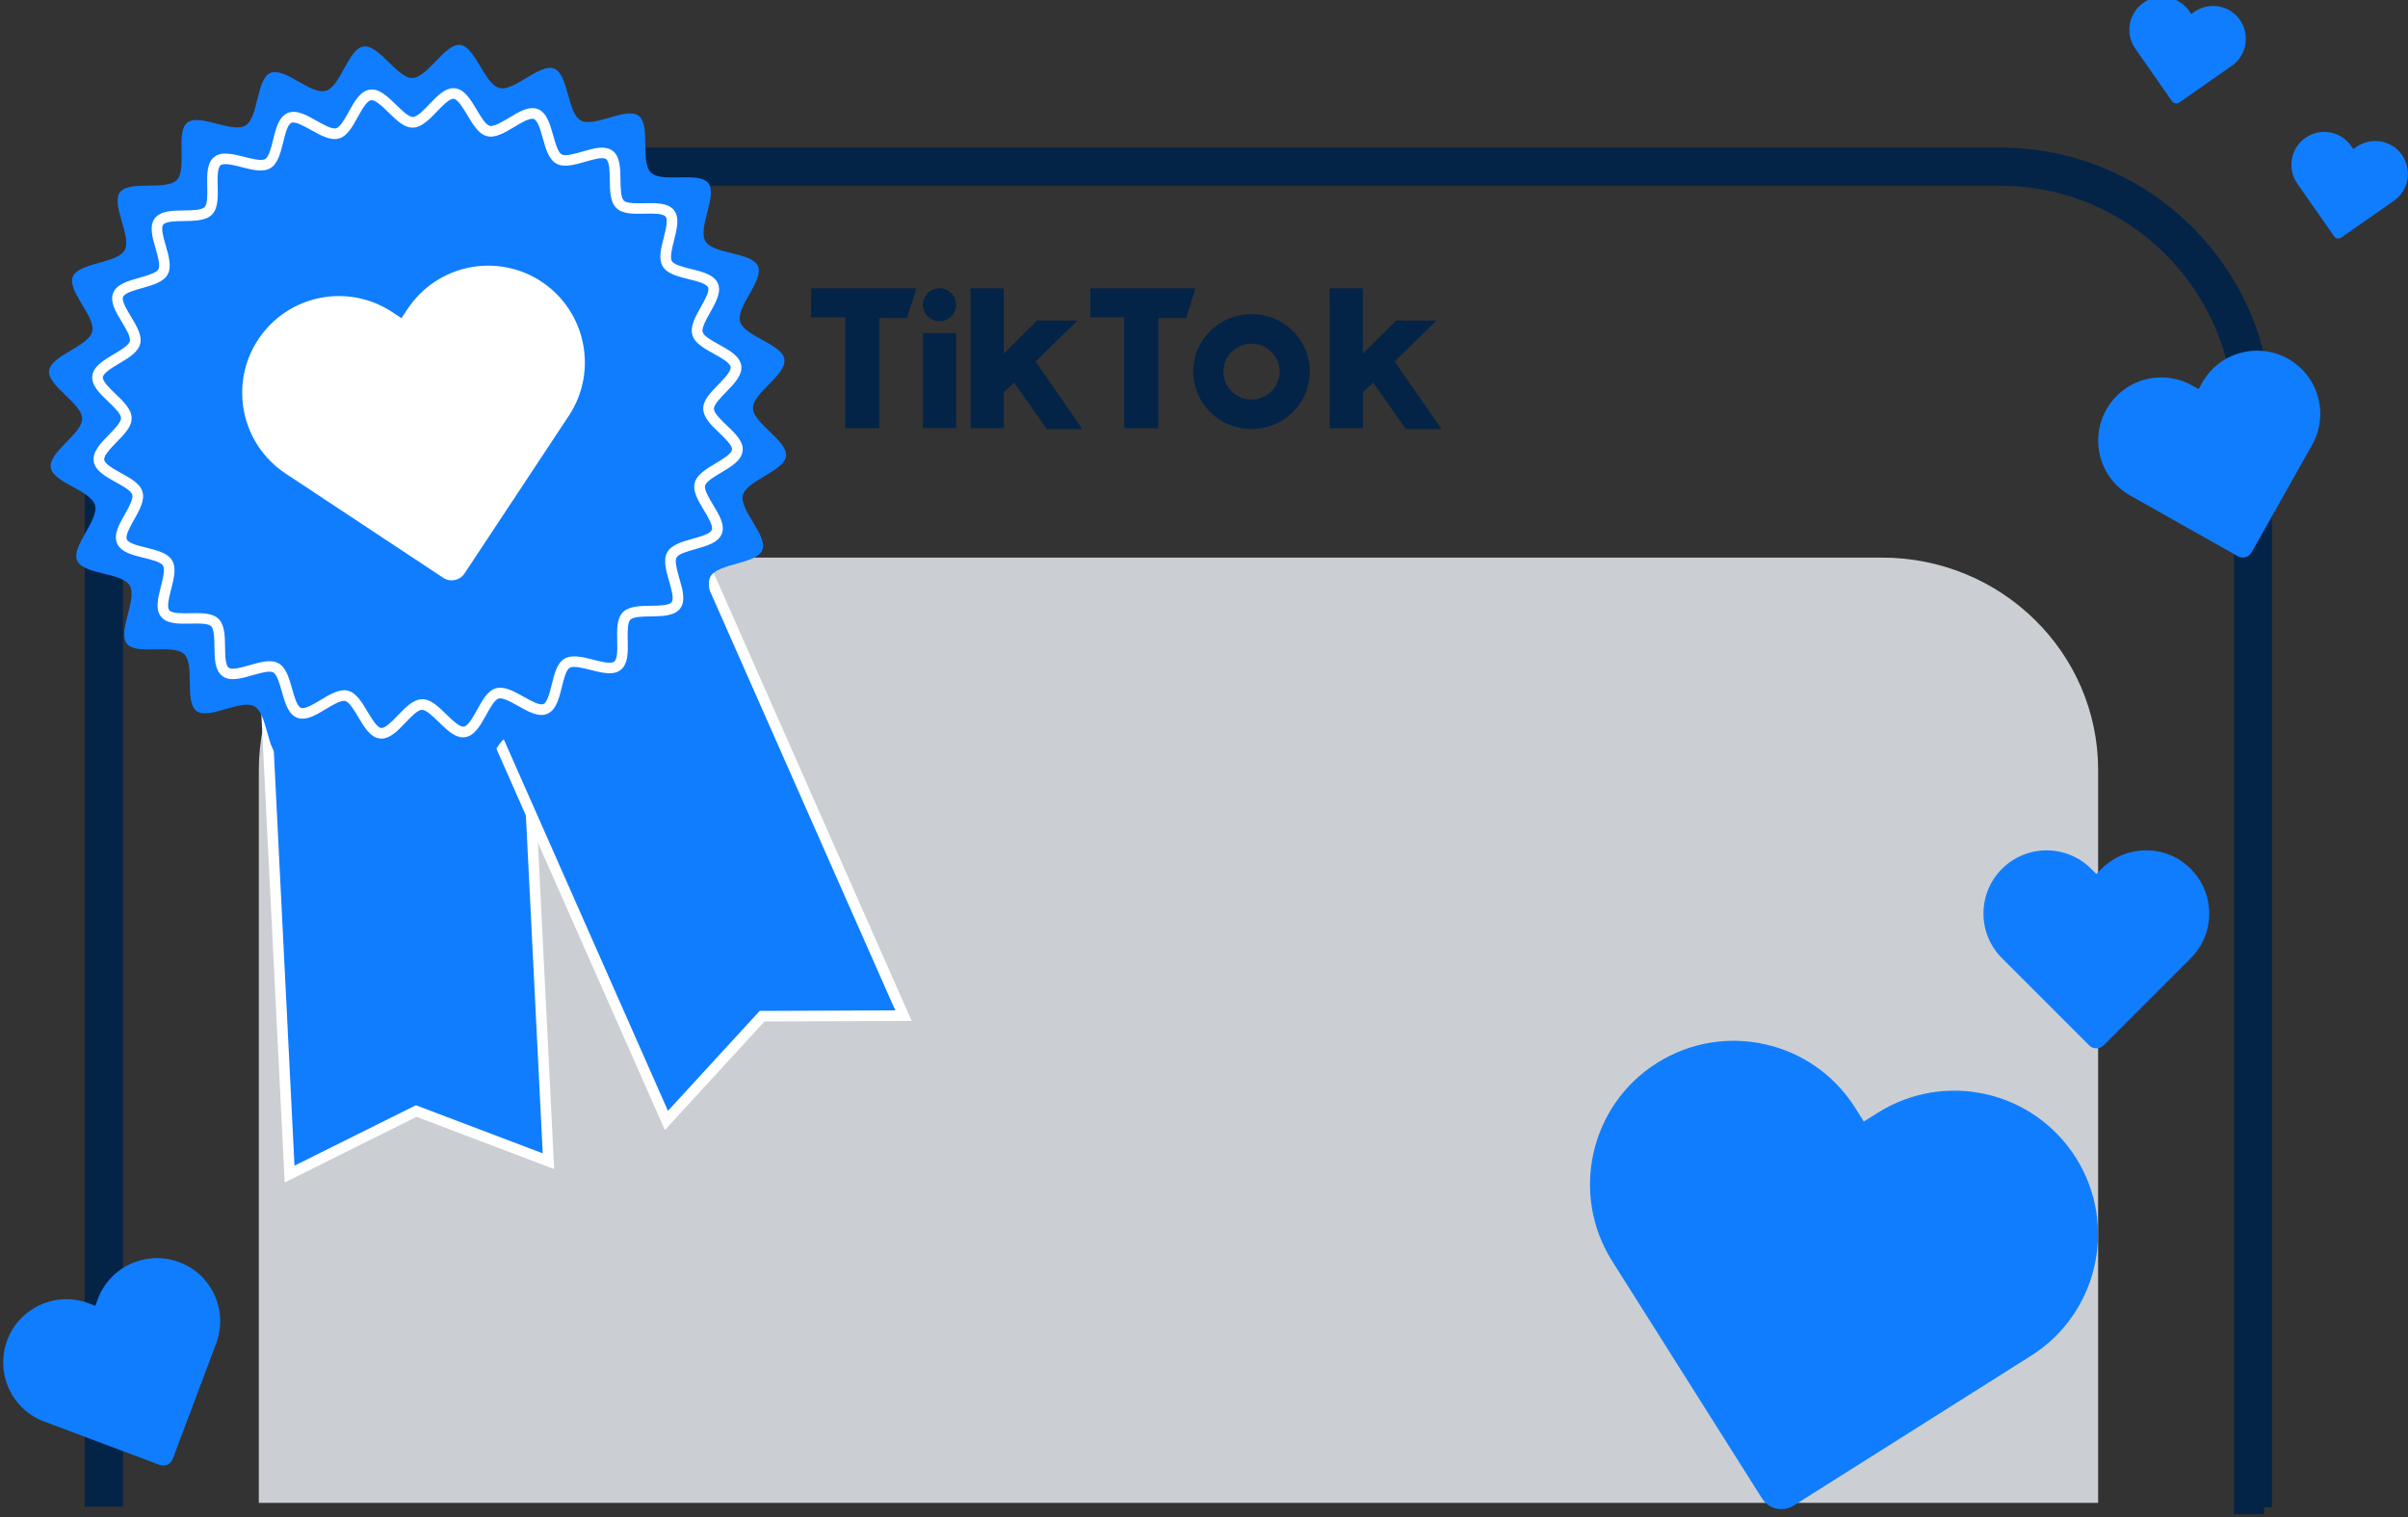
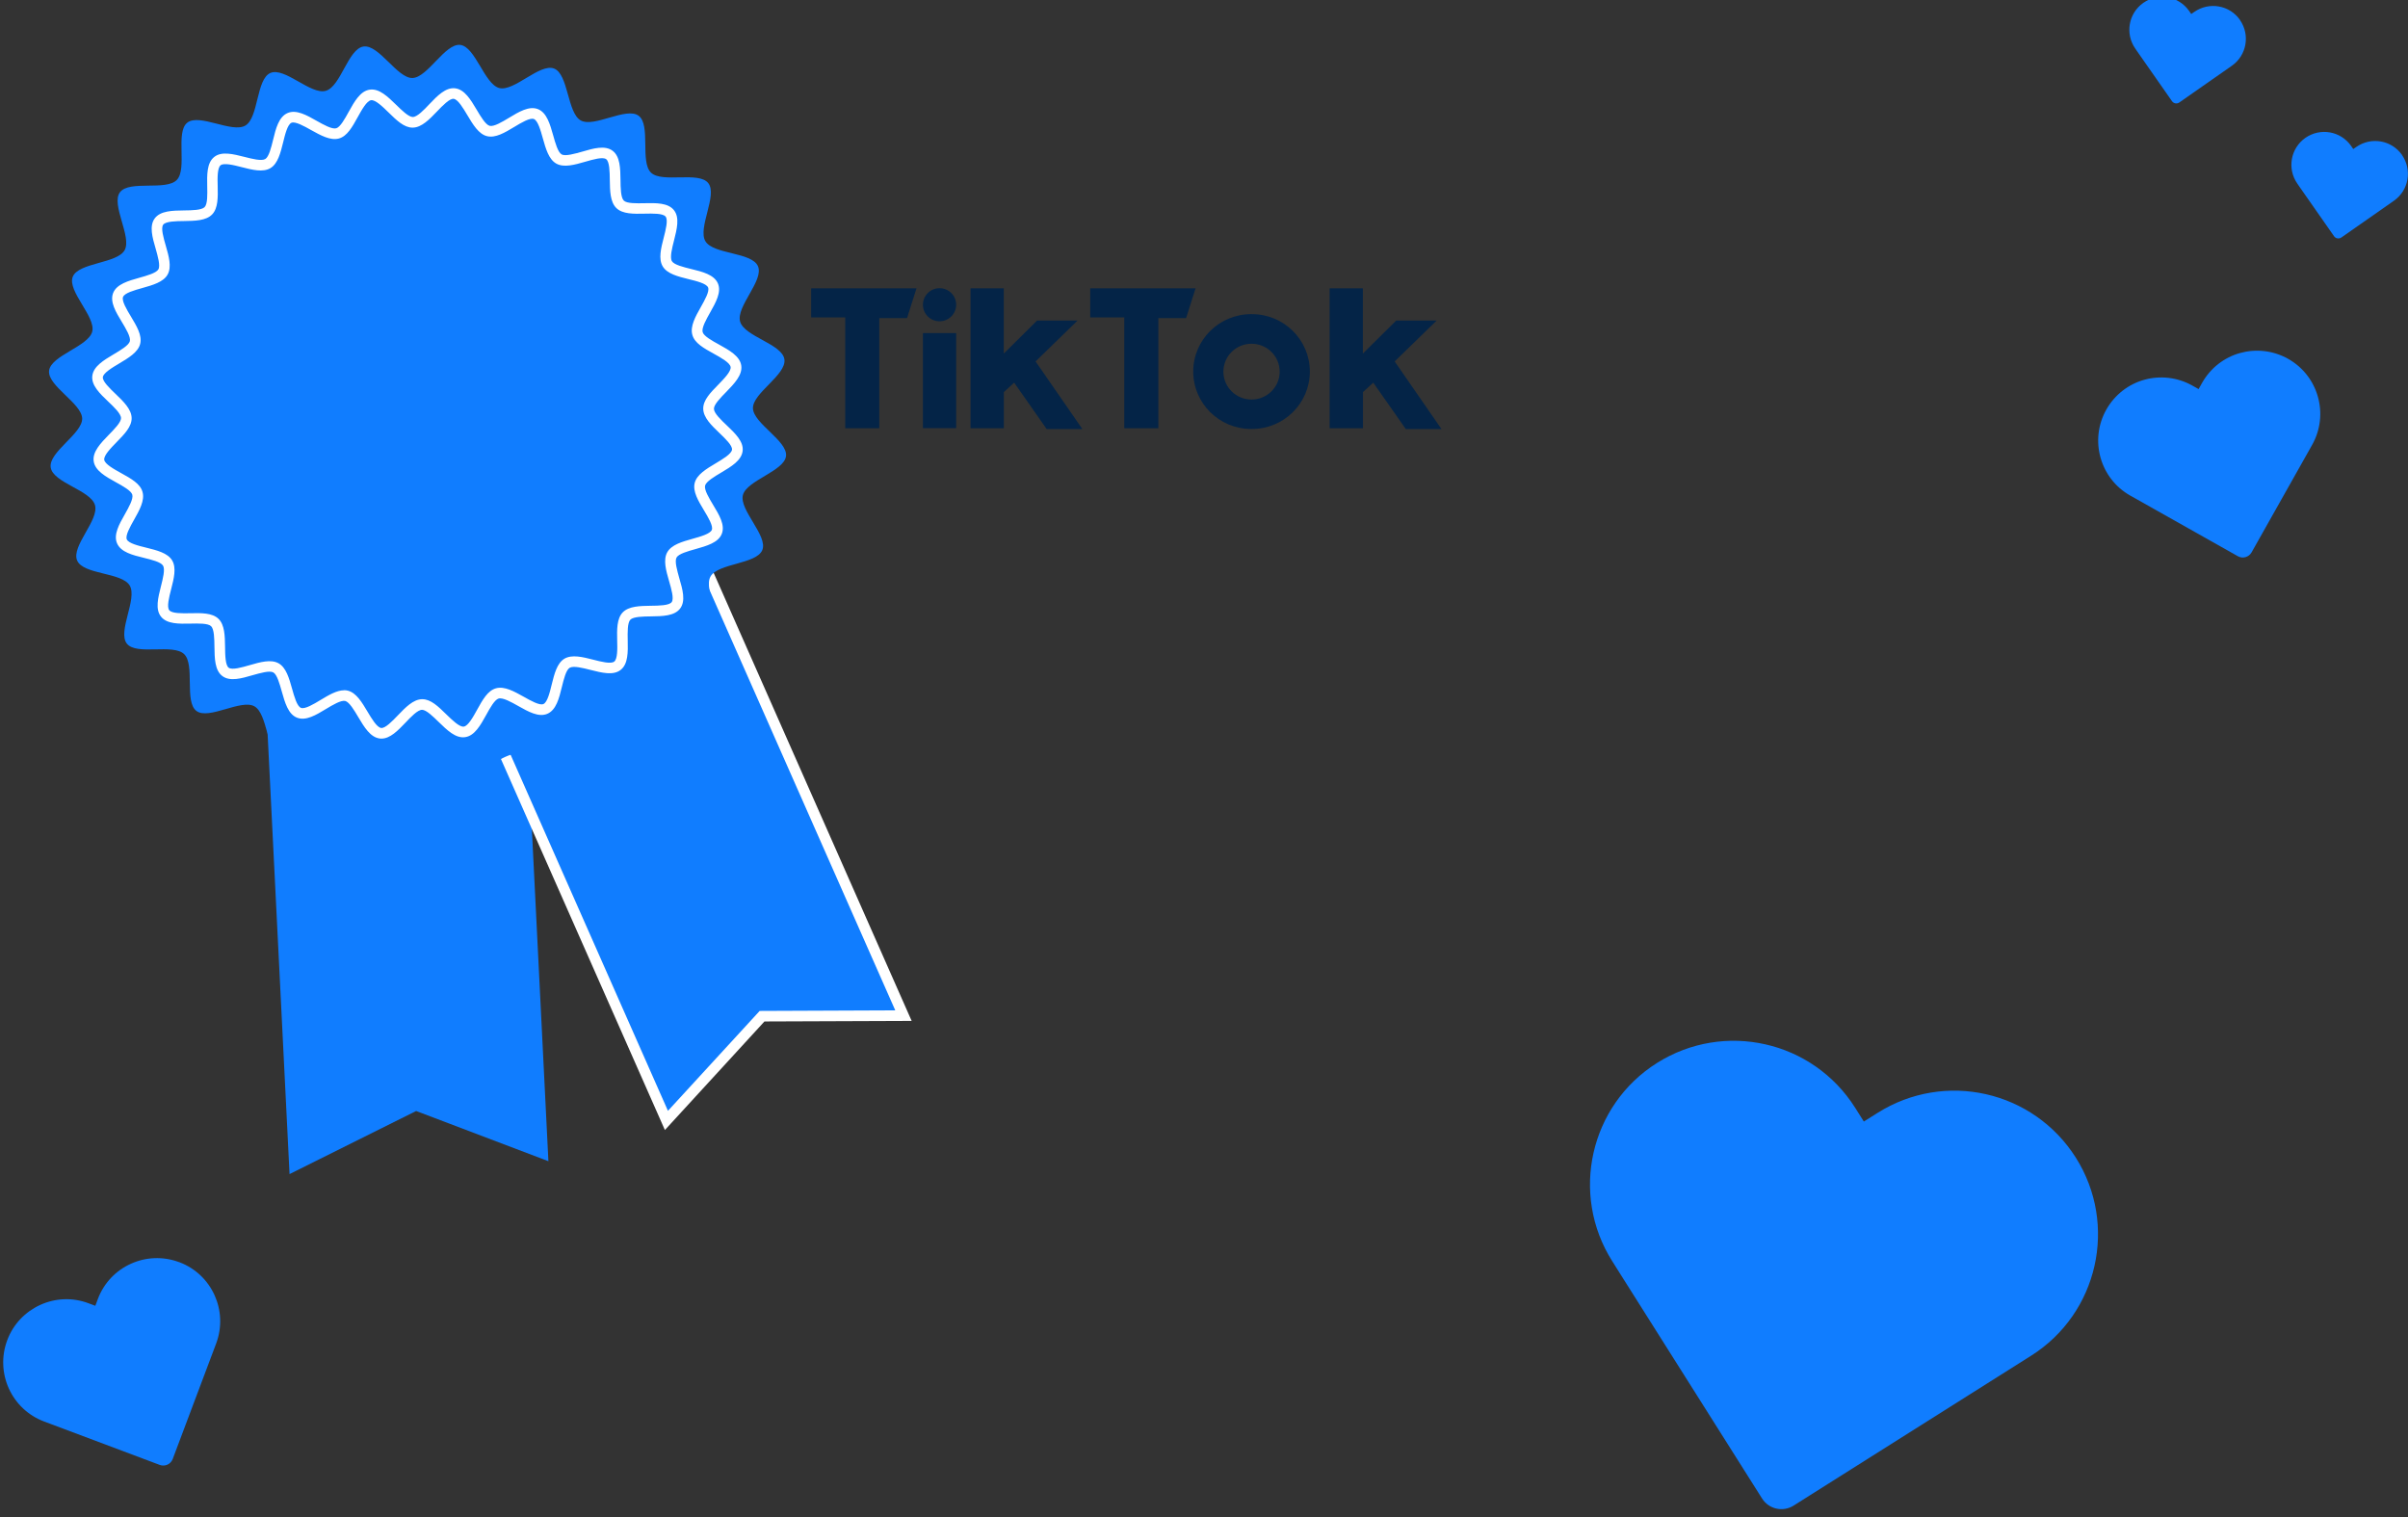
<svg xmlns="http://www.w3.org/2000/svg" width="400" height="252" viewBox="0 0 400 252" fill="none">
  <rect x="0" y="0" width="400" height="252" fill="#333333" stroke="none" />
  <g clip-path="url(#clip0_2014_4204)">
    <g clip-path="url(#clip1_2014_4204)">
-       <path d="M376.102 250.405H372.437V69.658C372.437 47.524 354.426 29.513 332.292 29.513H59.225C37.092 29.513 19.08 47.524 19.08 69.658V248.936H15.416V69.658C15.416 45.504 35.071 25.862 59.212 25.862H332.279C356.433 25.862 376.075 45.517 376.075 69.658V250.405H376.102Z" fill="#042447" stroke="#042447" stroke-width="2.694" stroke-miterlimit="10" />
-       <path d="M42.993 249.65V127.895C42.993 108.415 59.078 92.627 78.908 92.627H312.611C332.455 92.627 348.526 108.415 348.526 127.895V249.65" fill="#CBCFD3" />
      <path d="M344.821 192.302C341.292 186.739 335.863 183.115 329.908 181.768C323.954 180.42 317.474 181.35 311.897 184.866L309.607 186.307L308.165 184.017C304.649 178.454 299.193 174.816 293.252 173.483C287.284 172.135 280.818 173.065 275.241 176.581C264.1 183.613 260.772 198.351 267.805 209.492L269.246 211.782L292.7 248.923C293.818 250.701 296.162 251.227 297.94 250.108L337.385 225.213C348.526 218.181 351.853 203.443 344.821 192.302Z" fill="#107DFF" />
-       <path d="M363.91 144.331C361.862 142.283 359.181 141.259 356.5 141.259C353.82 141.259 351.125 142.283 349.078 144.331L348.229 145.179L347.38 144.331C345.332 142.283 342.638 141.259 339.971 141.259C337.303 141.259 334.596 142.283 332.548 144.331C328.453 148.426 328.453 155.067 332.548 159.163L333.397 160.011L347.057 173.671C347.703 174.318 348.768 174.318 349.414 173.671L363.91 159.176C368.005 155.081 368.005 148.439 363.91 144.344V144.331Z" fill="#107DFF" />
      <path d="M380.089 59.608C377.57 58.193 374.7 57.924 372.114 58.638C369.527 59.352 367.224 61.076 365.796 63.596L365.216 64.633L364.179 64.053C361.66 62.639 358.79 62.37 356.204 63.084C353.617 63.797 351.314 65.522 349.886 68.041C347.043 73.093 348.835 79.492 353.873 82.334L354.911 82.914L371.737 92.397C372.545 92.856 373.555 92.559 374.013 91.764L384.076 73.901C386.919 68.849 385.127 62.45 380.089 59.608Z" fill="#107DFF" />
      <path d="M399.017 25.754C398.155 24.515 396.875 23.747 395.501 23.504C394.127 23.262 392.659 23.545 391.419 24.407L390.907 24.757L390.557 24.245C389.695 23.02 388.415 22.238 387.041 21.996C385.667 21.753 384.199 22.036 382.959 22.898C380.494 24.623 379.888 28.017 381.612 30.496L381.962 31.008L387.715 39.239C387.984 39.63 388.536 39.724 388.927 39.455L397.657 33.352C400.122 31.628 400.728 28.233 399.004 25.754H399.017Z" fill="#107DFF" />
      <path d="M372.1 3.324C371.238 2.085 369.958 1.317 368.584 1.075C367.21 0.832 365.742 1.115 364.502 1.977L363.99 2.327L363.64 1.815C362.778 0.59 361.498 -0.192 360.124 -0.434C358.75 -0.677 357.282 -0.394 356.042 0.468C353.577 2.193 352.971 5.587 354.695 8.066L355.045 8.578L360.798 16.809C361.067 17.2 361.619 17.294 362.01 17.025L370.74 10.922C373.205 9.198 373.811 5.803 372.087 3.324H372.1Z" fill="#107DFF" />
      <path d="M29.763 209.667C27.055 208.657 24.186 208.818 21.734 209.936C19.282 211.041 17.262 213.089 16.251 215.797L15.834 216.915L14.716 216.497C12.008 215.473 9.138 215.648 6.687 216.766C4.235 217.885 2.214 219.919 1.204 222.627C-0.831 228.056 1.904 234.104 7.333 236.138L8.451 236.556L26.53 243.346C27.392 243.669 28.362 243.238 28.686 242.376L35.906 223.179C37.94 217.75 35.206 211.701 29.777 209.667H29.763Z" fill="#107DFF" />
      <path d="M134.746 47.888V52.724H140.404V71.139H146.062V52.845H150.669L152.245 47.888H134.732H134.746ZM181.101 47.888V52.724H186.759V71.139H192.417V52.845H197.025L198.601 47.888H181.088H181.101ZM153.31 50.622C153.31 49.113 154.549 47.874 156.071 47.874C157.594 47.874 158.833 49.1 158.833 50.622C158.833 52.145 157.594 53.37 156.071 53.37C154.549 53.37 153.31 52.145 153.31 50.622ZM153.31 55.324H158.833V71.126H153.31V55.324ZM161.217 47.888V71.139H166.754V65.131L168.465 63.568L173.867 71.274H179.795L172.021 60.039L179 53.249H172.277L166.741 58.732V47.888H161.204H161.217ZM220.869 47.888V71.139H226.406V65.131L228.117 63.568L233.519 71.274H239.446L231.673 60.039L238.651 53.249H231.929L226.392 58.732V47.888H220.856H220.869Z" fill="#042447" />
      <path d="M207.963 71.26C213.271 71.26 217.582 66.99 217.582 61.723C217.582 56.455 213.271 52.185 207.963 52.185H207.829C202.521 52.185 198.21 56.455 198.21 61.723C198.21 66.99 202.521 71.26 207.829 71.26H207.963ZM203.221 61.736C203.221 59.176 205.309 57.102 207.896 57.102C210.482 57.102 212.571 59.176 212.571 61.736C212.571 64.296 210.482 66.37 207.896 66.37C205.309 66.37 203.221 64.296 203.221 61.736Z" fill="#042447" />
      <path d="M91.097 192.895L69.125 184.556L48.096 195.037L43.839 109.574L86.84 107.432L91.097 192.895Z" fill="#107DFF" />
-       <path d="M47.288 196.425L42.923 108.739L87.689 106.516L92.053 194.202L69.192 185.526L47.301 196.425H47.288ZM44.768 110.409L48.918 193.636L69.085 183.6L90.154 191.588L86.005 108.361L44.782 110.409H44.768Z" fill="white" />
      <path d="M150.077 168.714L126.582 168.808L110.699 186.119L76.118 107.849L115.482 90.444L150.077 168.714Z" fill="#107DFF" />
      <path d="M110.443 187.708L74.959 107.405L115.953 89.286L151.437 169.589L126.986 169.683L110.456 187.708H110.443ZM77.276 108.307L110.955 184.529L126.191 167.932L148.715 167.838L115.037 91.616L77.276 108.307Z" fill="white" />
-       <path d="M130.3 59.689C130.677 62.262 125.019 65.293 125.073 67.812C125.127 70.331 130.865 73.241 130.569 75.76C130.273 78.279 124.022 79.788 123.402 82.254C122.783 84.719 127.578 88.989 126.635 91.36C125.692 93.731 119.28 93.543 118.027 95.765C116.774 97.988 120.331 103.35 118.795 105.398C117.259 107.445 111.13 105.6 109.351 107.445C107.573 109.291 109.621 115.366 107.614 116.956C105.606 118.546 100.164 115.164 97.955 116.485C95.745 117.805 96.176 124.19 93.805 125.214C91.475 126.224 87.097 121.536 84.604 122.25C82.112 122.964 80.9 129.229 78.34 129.606C75.781 129.983 72.736 124.325 70.217 124.379C67.698 124.433 64.788 130.172 62.269 129.875C59.749 129.579 58.241 123.328 55.775 122.708C53.31 122.089 49.04 126.885 46.669 125.942C44.298 124.999 44.486 118.586 42.264 117.333C40.041 116.08 34.679 119.637 32.631 118.101C30.584 116.565 32.429 110.436 30.584 108.658C28.738 106.879 22.663 108.927 21.073 106.92C19.483 104.913 22.864 99.47 21.544 97.261C20.224 95.051 13.839 95.483 12.815 93.112C11.791 90.741 16.492 86.403 15.778 83.91C15.065 81.418 8.8 80.206 8.423 77.646C8.046 75.087 13.704 72.042 13.65 69.523C13.596 67.004 7.857 64.094 8.154 61.575C8.45 59.056 14.701 57.547 15.32 55.081C15.94 52.616 11.144 48.346 12.087 45.975C13.03 43.604 19.443 43.792 20.696 41.57C21.948 39.347 18.392 33.985 19.928 31.938C21.463 29.89 27.593 31.735 29.371 29.89C31.149 28.044 29.102 21.969 31.109 20.379C33.116 18.789 38.559 22.171 40.768 20.851C42.977 19.53 42.546 13.145 44.917 12.121C47.288 11.097 51.626 15.799 54.118 15.085C56.611 14.371 57.823 8.106 60.383 7.729C62.942 7.352 65.987 13.01 68.506 12.956C71.025 12.902 73.935 7.163 76.454 7.46C78.973 7.756 80.482 14.007 82.947 14.627C85.413 15.246 89.683 10.45 92.054 11.393C94.425 12.336 94.237 18.749 96.459 20.002C98.682 21.255 104.044 17.698 106.091 19.234C108.139 20.77 106.293 26.899 108.139 28.677C109.985 30.456 116.06 28.408 117.65 30.415C119.24 32.422 115.858 37.865 117.178 40.074C118.499 42.284 124.884 41.852 125.908 44.224C126.932 46.594 122.23 50.932 122.944 53.425C123.658 55.917 129.922 57.129 130.3 59.689Z" fill="#107DFF" />
-       <path d="M89.966 46.797C86.261 44.358 81.923 43.631 77.895 44.453C73.867 45.274 70.149 47.632 67.697 51.337L66.687 52.859L65.165 51.849C61.474 49.41 57.122 48.683 53.094 49.504C49.053 50.326 45.348 52.684 42.896 56.388C38.006 63.784 40.027 73.753 47.436 78.657L48.959 79.667L73.625 95.981C74.797 96.762 76.386 96.439 77.168 95.254L94.492 69.065C99.382 61.669 97.348 51.7 89.952 46.797H89.966Z" fill="white" />
+       <path d="M130.3 59.689C130.677 62.262 125.019 65.293 125.073 67.812C125.127 70.331 130.865 73.241 130.569 75.76C130.273 78.279 124.022 79.788 123.402 82.254C122.783 84.719 127.578 88.989 126.635 91.36C125.692 93.731 119.28 93.543 118.027 95.765C116.774 97.988 120.331 103.35 118.795 105.398C117.259 107.445 111.13 105.6 109.351 107.445C107.573 109.291 109.621 115.366 107.614 116.956C105.606 118.546 100.164 115.164 97.955 116.485C95.745 117.805 96.176 124.19 93.805 125.214C82.112 122.964 80.9 129.229 78.34 129.606C75.781 129.983 72.736 124.325 70.217 124.379C67.698 124.433 64.788 130.172 62.269 129.875C59.749 129.579 58.241 123.328 55.775 122.708C53.31 122.089 49.04 126.885 46.669 125.942C44.298 124.999 44.486 118.586 42.264 117.333C40.041 116.08 34.679 119.637 32.631 118.101C30.584 116.565 32.429 110.436 30.584 108.658C28.738 106.879 22.663 108.927 21.073 106.92C19.483 104.913 22.864 99.47 21.544 97.261C20.224 95.051 13.839 95.483 12.815 93.112C11.791 90.741 16.492 86.403 15.778 83.91C15.065 81.418 8.8 80.206 8.423 77.646C8.046 75.087 13.704 72.042 13.65 69.523C13.596 67.004 7.857 64.094 8.154 61.575C8.45 59.056 14.701 57.547 15.32 55.081C15.94 52.616 11.144 48.346 12.087 45.975C13.03 43.604 19.443 43.792 20.696 41.57C21.948 39.347 18.392 33.985 19.928 31.938C21.463 29.89 27.593 31.735 29.371 29.89C31.149 28.044 29.102 21.969 31.109 20.379C33.116 18.789 38.559 22.171 40.768 20.851C42.977 19.53 42.546 13.145 44.917 12.121C47.288 11.097 51.626 15.799 54.118 15.085C56.611 14.371 57.823 8.106 60.383 7.729C62.942 7.352 65.987 13.01 68.506 12.956C71.025 12.902 73.935 7.163 76.454 7.46C78.973 7.756 80.482 14.007 82.947 14.627C85.413 15.246 89.683 10.45 92.054 11.393C94.425 12.336 94.237 18.749 96.459 20.002C98.682 21.255 104.044 17.698 106.091 19.234C108.139 20.77 106.293 26.899 108.139 28.677C109.985 30.456 116.06 28.408 117.65 30.415C119.24 32.422 115.858 37.865 117.178 40.074C118.499 42.284 124.884 41.852 125.908 44.224C126.932 46.594 122.23 50.932 122.944 53.425C123.658 55.917 129.922 57.129 130.3 59.689Z" fill="#107DFF" />
      <path d="M63.374 122.695C63.293 122.695 63.198 122.695 63.104 122.681C61.514 122.493 60.504 120.782 59.507 119.111C58.847 117.993 58.025 116.619 57.352 116.444C56.665 116.269 55.264 117.104 54.146 117.778C52.502 118.775 50.805 119.798 49.336 119.219C47.868 118.64 47.329 116.713 46.804 114.854C46.453 113.601 46.022 112.052 45.403 111.702C44.783 111.352 43.22 111.81 41.967 112.16C40.122 112.699 38.209 113.251 36.943 112.308C35.676 111.365 35.649 109.371 35.622 107.445C35.609 106.138 35.582 104.522 35.07 104.023C34.558 103.525 32.941 103.565 31.648 103.592C29.722 103.633 27.728 103.673 26.745 102.434C25.761 101.208 26.26 99.281 26.731 97.409C27.054 96.142 27.459 94.566 27.081 93.96C26.718 93.354 25.155 92.977 23.902 92.667C22.016 92.209 20.076 91.724 19.443 90.255C18.823 88.814 19.793 87.09 20.736 85.433C21.383 84.287 22.178 82.873 21.976 82.172C21.787 81.512 20.386 80.731 19.254 80.111C17.557 79.168 15.792 78.198 15.563 76.622C15.334 75.046 16.735 73.605 18.096 72.204C18.998 71.287 20.117 70.142 20.103 69.455C20.103 68.728 18.918 67.596 17.961 66.694C16.574 65.374 15.146 63.999 15.334 62.437C15.523 60.847 17.234 59.837 18.904 58.84C20.022 58.18 21.396 57.358 21.572 56.684C21.747 55.984 20.911 54.596 20.238 53.478C19.241 51.835 18.217 50.137 18.796 48.669C19.376 47.2 21.302 46.662 23.161 46.136C24.414 45.786 25.963 45.355 26.314 44.735C26.664 44.115 26.206 42.553 25.855 41.3C25.317 39.454 24.764 37.541 25.707 36.275C26.65 35.009 28.644 34.982 30.57 34.955C31.877 34.941 33.494 34.914 33.992 34.403C34.491 33.891 34.45 32.274 34.423 30.981C34.383 29.054 34.343 27.061 35.582 26.077C36.808 25.094 38.734 25.592 40.607 26.064C41.873 26.387 43.449 26.791 44.069 26.414C44.675 26.05 45.052 24.488 45.362 23.235C45.82 21.349 46.305 19.409 47.774 18.776C49.215 18.156 50.939 19.126 52.596 20.069C53.741 20.715 55.156 21.51 55.856 21.308C56.517 21.12 57.298 19.719 57.918 18.587C58.861 16.89 59.831 15.125 61.407 14.896C62.996 14.653 64.424 16.068 65.825 17.428C66.741 18.318 67.873 19.436 68.573 19.436C69.301 19.436 70.433 18.25 71.335 17.294C72.655 15.906 74.029 14.492 75.592 14.667C77.182 14.855 78.192 16.566 79.189 18.237C79.849 19.355 80.671 20.729 81.344 20.904C82.045 21.079 83.433 20.244 84.551 19.57C86.194 18.574 87.892 17.55 89.36 18.129C90.828 18.708 91.367 20.635 91.893 22.494C92.243 23.747 92.674 25.296 93.294 25.646C93.913 25.996 95.476 25.538 96.729 25.188C98.575 24.649 100.487 24.097 101.754 25.04C103.02 25.983 103.047 27.977 103.074 29.903C103.088 31.21 103.114 32.826 103.626 33.325C104.138 33.823 105.755 33.783 107.048 33.756C108.975 33.715 110.968 33.675 111.952 34.914C112.935 36.14 112.437 38.067 111.965 39.939C111.642 41.206 111.238 42.782 111.615 43.388C111.979 43.994 113.541 44.371 114.794 44.681C116.68 45.139 118.62 45.624 119.253 47.079C119.873 48.521 118.903 50.245 117.96 51.916C117.313 53.061 116.519 54.475 116.721 55.176C116.909 55.836 118.31 56.617 119.442 57.237C121.139 58.18 122.904 59.15 123.133 60.726C123.362 62.302 121.961 63.743 120.6 65.144C119.698 66.061 118.58 67.206 118.593 67.906C118.593 68.634 119.779 69.765 120.735 70.668C122.123 71.988 123.551 73.362 123.362 74.911C123.173 76.501 121.463 77.511 119.792 78.508C118.674 79.168 117.3 79.99 117.125 80.664C116.95 81.364 117.785 82.752 118.458 83.87C119.455 85.513 120.479 87.211 119.9 88.679C119.321 90.148 117.394 90.686 115.535 91.212C114.282 91.562 112.733 91.993 112.383 92.613C112.033 93.233 112.491 94.795 112.841 96.048C113.38 97.894 113.932 99.807 112.989 101.073C112.046 102.339 110.052 102.366 108.126 102.393C106.819 102.407 105.203 102.434 104.704 102.946C104.219 103.457 104.246 105.074 104.273 106.367C104.313 108.294 104.354 110.287 103.114 111.271C101.889 112.254 99.962 111.756 98.09 111.284C96.823 110.961 95.247 110.557 94.627 110.934C94.021 111.298 93.644 112.861 93.334 114.113C92.876 115.999 92.391 117.939 90.923 118.572C89.481 119.192 87.757 118.222 86.087 117.279C84.941 116.633 83.527 115.838 82.826 116.04C82.166 116.228 81.385 117.629 80.765 118.761C79.822 120.458 78.852 122.223 77.276 122.452C75.686 122.695 74.258 121.28 72.858 119.92C71.941 119.03 70.81 117.912 70.109 117.912C69.382 117.912 68.25 119.098 67.348 120.054C66.095 121.361 64.815 122.695 63.36 122.695H63.374ZM57.163 114.652C57.379 114.652 57.581 114.679 57.796 114.733C59.184 115.083 60.127 116.673 61.043 118.209C61.743 119.381 62.606 120.836 63.32 120.93C63.993 121.011 65.165 119.798 66.095 118.828C67.348 117.522 68.641 116.174 70.109 116.148H70.15C71.564 116.148 72.804 117.36 74.124 118.653C75.107 119.61 76.333 120.809 77.047 120.701C77.761 120.593 78.596 119.098 79.256 117.899C80.159 116.269 81.008 114.72 82.382 114.342C83.796 113.938 85.426 114.868 87.002 115.743C88.175 116.404 89.629 117.225 90.263 116.956C90.923 116.673 91.327 115.029 91.65 113.696C92.081 111.958 92.526 110.166 93.752 109.425C95.005 108.684 96.81 109.142 98.548 109.587C99.854 109.924 101.484 110.341 102.037 109.897C102.589 109.452 102.562 107.768 102.522 106.408C102.481 104.616 102.441 102.757 103.451 101.72C104.462 100.682 106.321 100.655 108.112 100.628C109.473 100.615 111.157 100.588 111.575 100.022C111.992 99.456 111.521 97.84 111.143 96.533C110.645 94.809 110.133 93.017 110.834 91.751C111.534 90.484 113.326 89.986 115.05 89.501C116.357 89.137 117.987 88.679 118.243 88.019C118.499 87.373 117.637 85.931 116.936 84.772C116.007 83.223 115.037 81.634 115.4 80.219C115.751 78.832 117.34 77.888 118.876 76.972C120.048 76.272 121.503 75.41 121.597 74.696C121.678 74.009 120.466 72.85 119.496 71.921C118.189 70.668 116.842 69.375 116.815 67.906C116.788 66.478 118.014 65.225 119.321 63.892C120.277 62.908 121.463 61.696 121.368 60.968C121.261 60.254 119.765 59.419 118.566 58.759C116.936 57.856 115.387 57.008 115.01 55.634C114.606 54.219 115.522 52.589 116.411 51.013C117.071 49.841 117.893 48.386 117.623 47.753C117.34 47.093 115.697 46.689 114.363 46.365C112.625 45.934 110.834 45.49 110.093 44.264C109.338 43.011 109.81 41.206 110.254 39.468C110.591 38.161 111.009 36.531 110.564 35.979C110.12 35.426 108.436 35.467 107.075 35.494C105.283 35.534 103.424 35.575 102.387 34.564C101.35 33.554 101.323 31.695 101.296 29.903C101.282 28.543 101.255 26.858 100.69 26.441C100.124 26.023 98.507 26.495 97.201 26.872C95.476 27.37 93.684 27.882 92.418 27.182C91.152 26.481 90.653 24.69 90.168 22.965C89.805 21.659 89.347 20.029 88.686 19.773C88.04 19.517 86.598 20.379 85.44 21.079C83.891 22.009 82.301 22.979 80.886 22.615C79.499 22.265 78.556 20.675 77.64 19.139C76.939 17.967 76.077 16.512 75.363 16.418C74.703 16.324 73.518 17.55 72.588 18.52C71.335 19.826 70.042 21.174 68.573 21.201H68.533C67.119 21.201 65.879 19.988 64.559 18.695C63.576 17.738 62.35 16.539 61.636 16.647C60.922 16.755 60.087 18.25 59.426 19.449C58.524 21.079 57.675 22.628 56.301 23.006C54.886 23.396 53.257 22.48 51.68 21.605C50.508 20.945 49.053 20.136 48.42 20.392C47.76 20.675 47.356 22.319 47.033 23.652C46.602 25.39 46.157 27.182 44.931 27.923C43.678 28.677 41.873 28.206 40.135 27.761C38.828 27.424 37.199 27.02 36.646 27.451C36.094 27.896 36.121 29.58 36.161 30.94C36.202 32.732 36.242 34.591 35.232 35.629C34.221 36.666 32.362 36.693 30.57 36.72C29.21 36.733 27.526 36.76 27.108 37.326C26.691 37.892 27.162 39.508 27.539 40.815C28.038 42.539 28.55 44.331 27.849 45.597C27.149 46.864 25.357 47.362 23.633 47.847C22.326 48.211 20.696 48.669 20.44 49.329C20.184 49.976 21.046 51.417 21.747 52.576C22.676 54.125 23.646 55.715 23.282 57.129C22.932 58.517 21.343 59.459 19.807 60.376C18.635 61.076 17.18 61.938 17.085 62.652C17.005 63.339 18.217 64.498 19.187 65.427C20.494 66.68 21.841 67.974 21.868 69.442C21.895 70.87 20.669 72.123 19.362 73.456C18.406 74.44 17.22 75.652 17.314 76.38C17.422 77.094 18.918 77.929 20.117 78.589C21.747 79.492 23.296 80.34 23.673 81.714C24.077 83.129 23.161 84.759 22.272 86.335C21.612 87.507 20.79 88.962 21.06 89.595C21.343 90.255 22.986 90.659 24.32 90.983C26.058 91.414 27.849 91.859 28.59 93.084C29.345 94.337 28.873 96.142 28.428 97.88C28.092 99.187 27.674 100.817 28.119 101.369C28.563 101.922 30.247 101.895 31.608 101.868C33.4 101.827 35.259 101.787 36.296 102.797C37.333 103.808 37.36 105.667 37.387 107.458C37.401 108.819 37.428 110.503 37.993 110.921C38.559 111.338 40.176 110.867 41.482 110.49C43.207 109.991 44.998 109.479 46.265 110.18C47.531 110.88 48.029 112.672 48.514 114.396C48.878 115.703 49.336 117.333 49.996 117.589C50.643 117.845 52.084 116.983 53.243 116.282C54.563 115.487 55.924 114.666 57.163 114.666V114.652Z" fill="white" />
    </g>
  </g>
  <defs>
    <clipPath id="clip0_2014_4204">
      <rect width="400" height="251.536" fill="white" />
    </clipPath>
    <clipPath id="clip1_2014_4204">
      <rect width="399.47" height="252.254" fill="white" transform="translate(0.53 -0.502)" />
    </clipPath>
  </defs>
</svg>